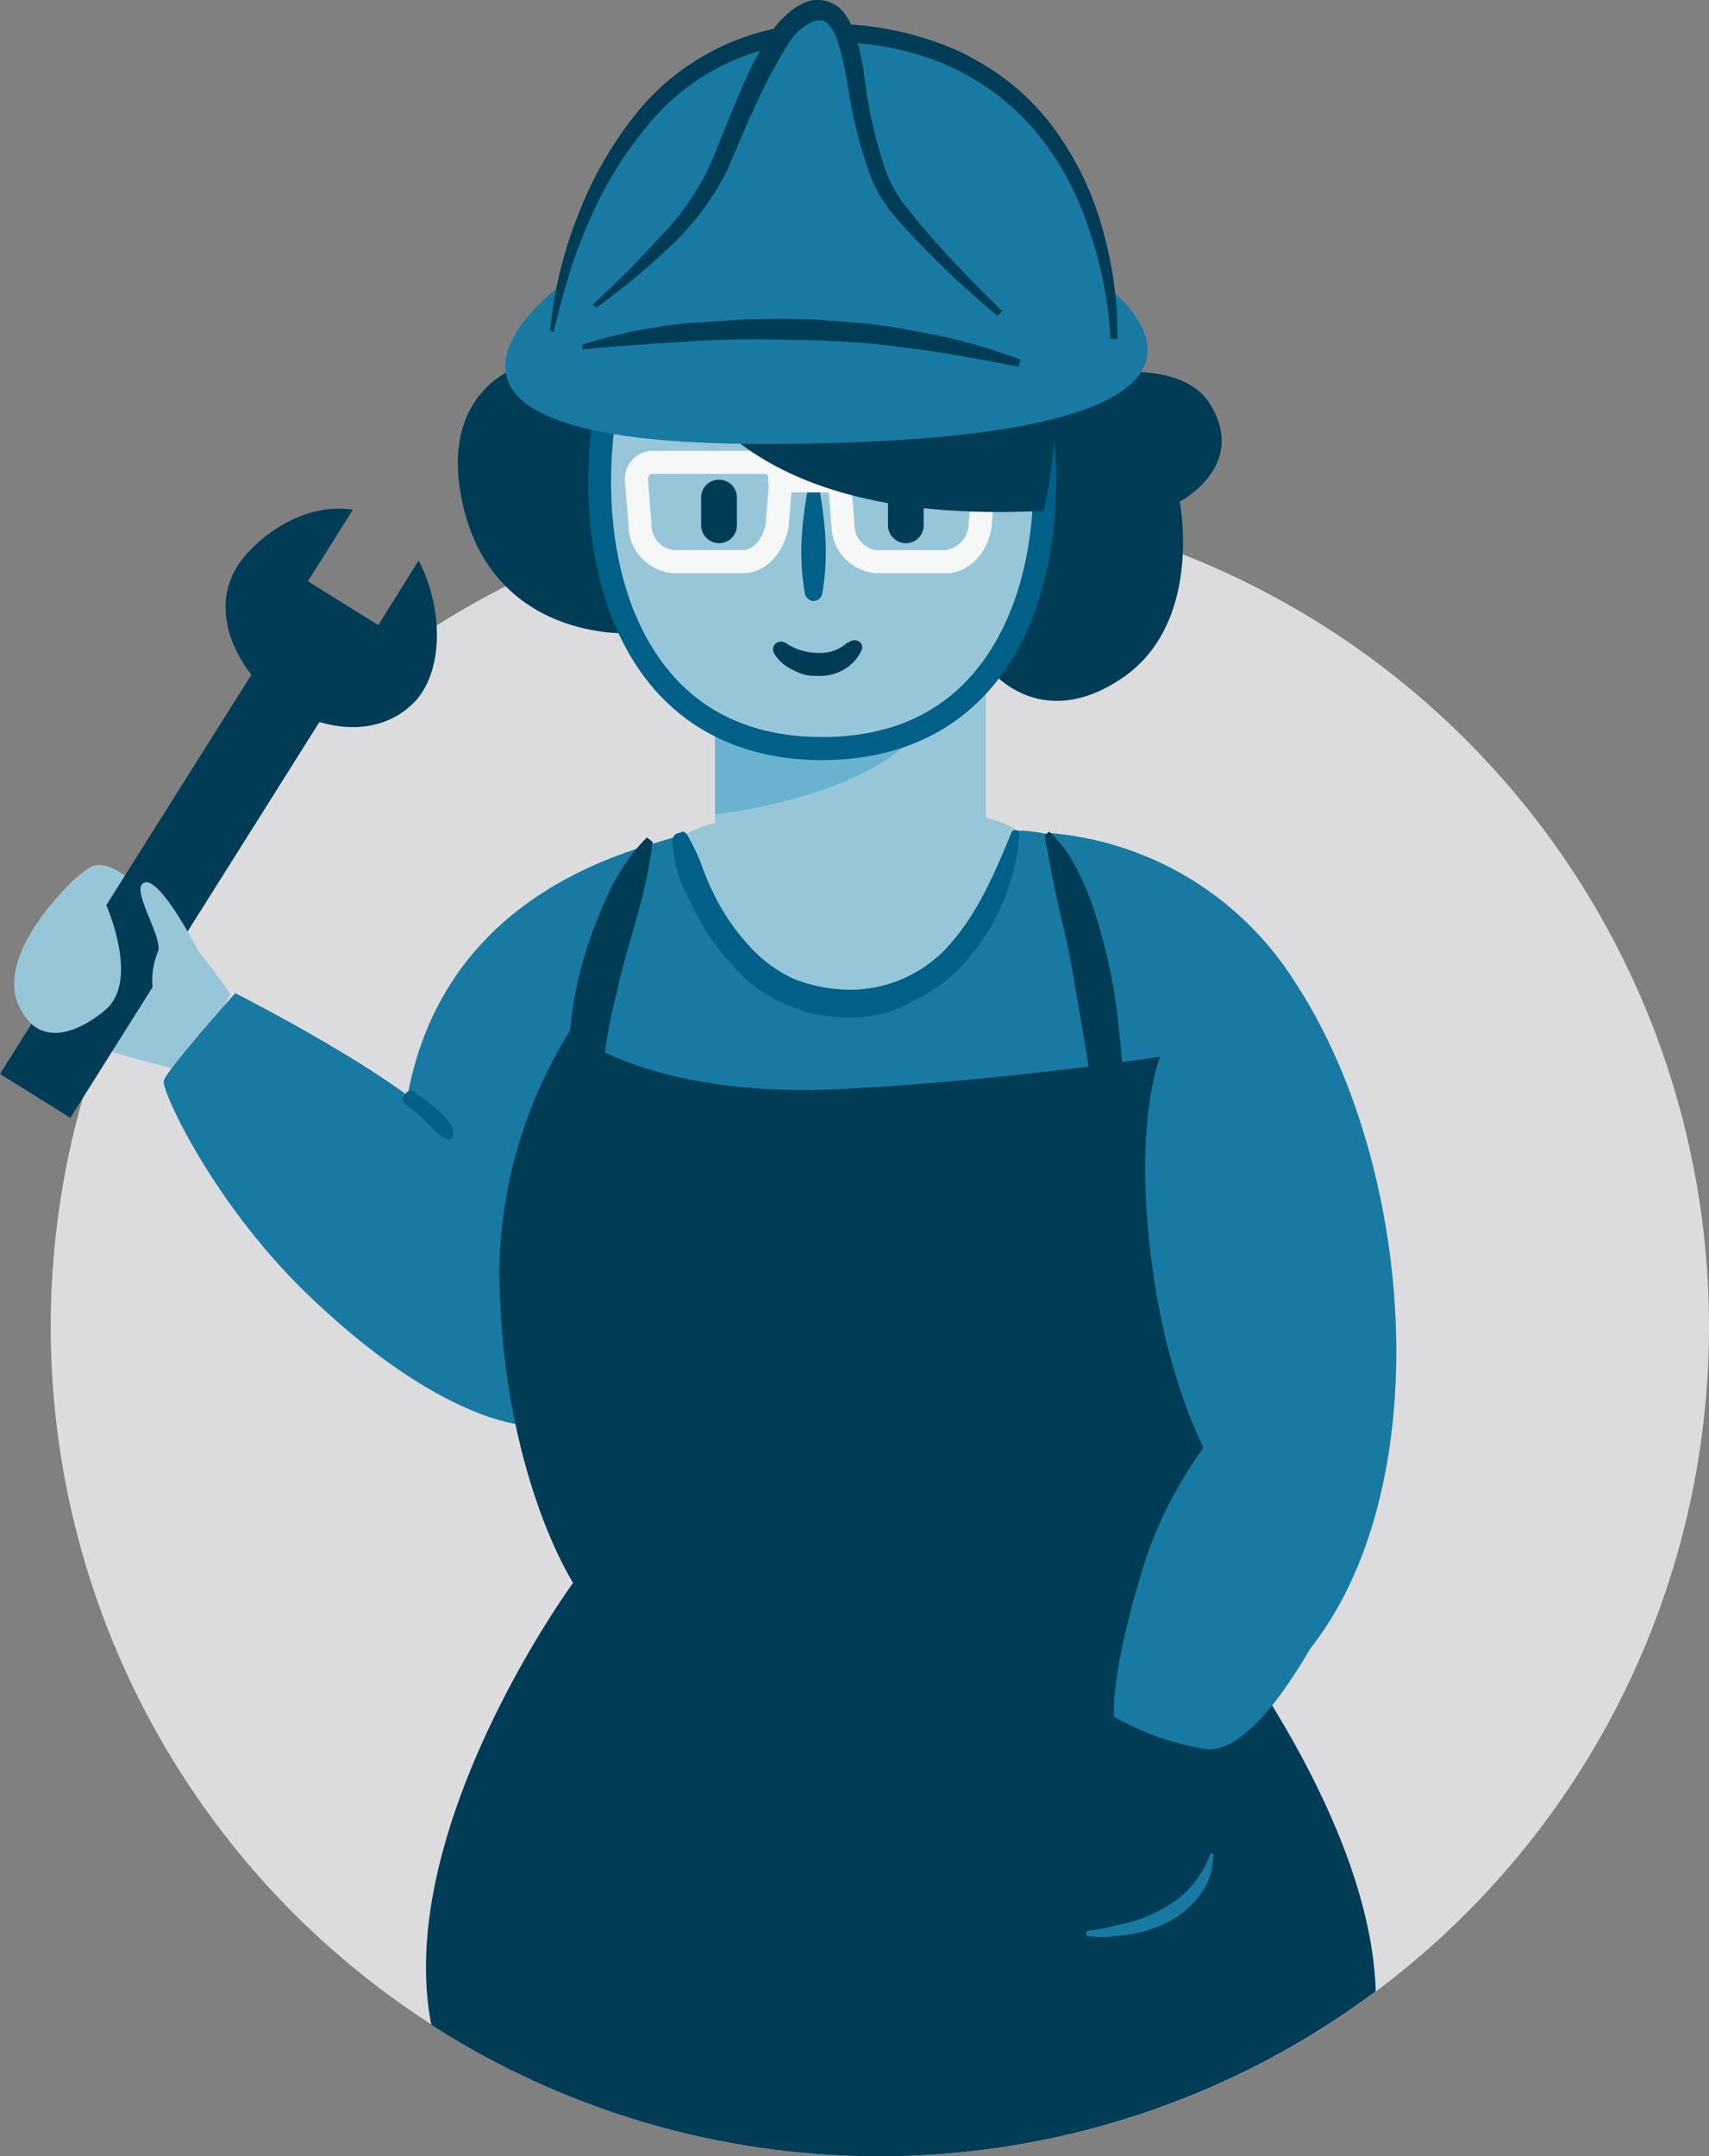
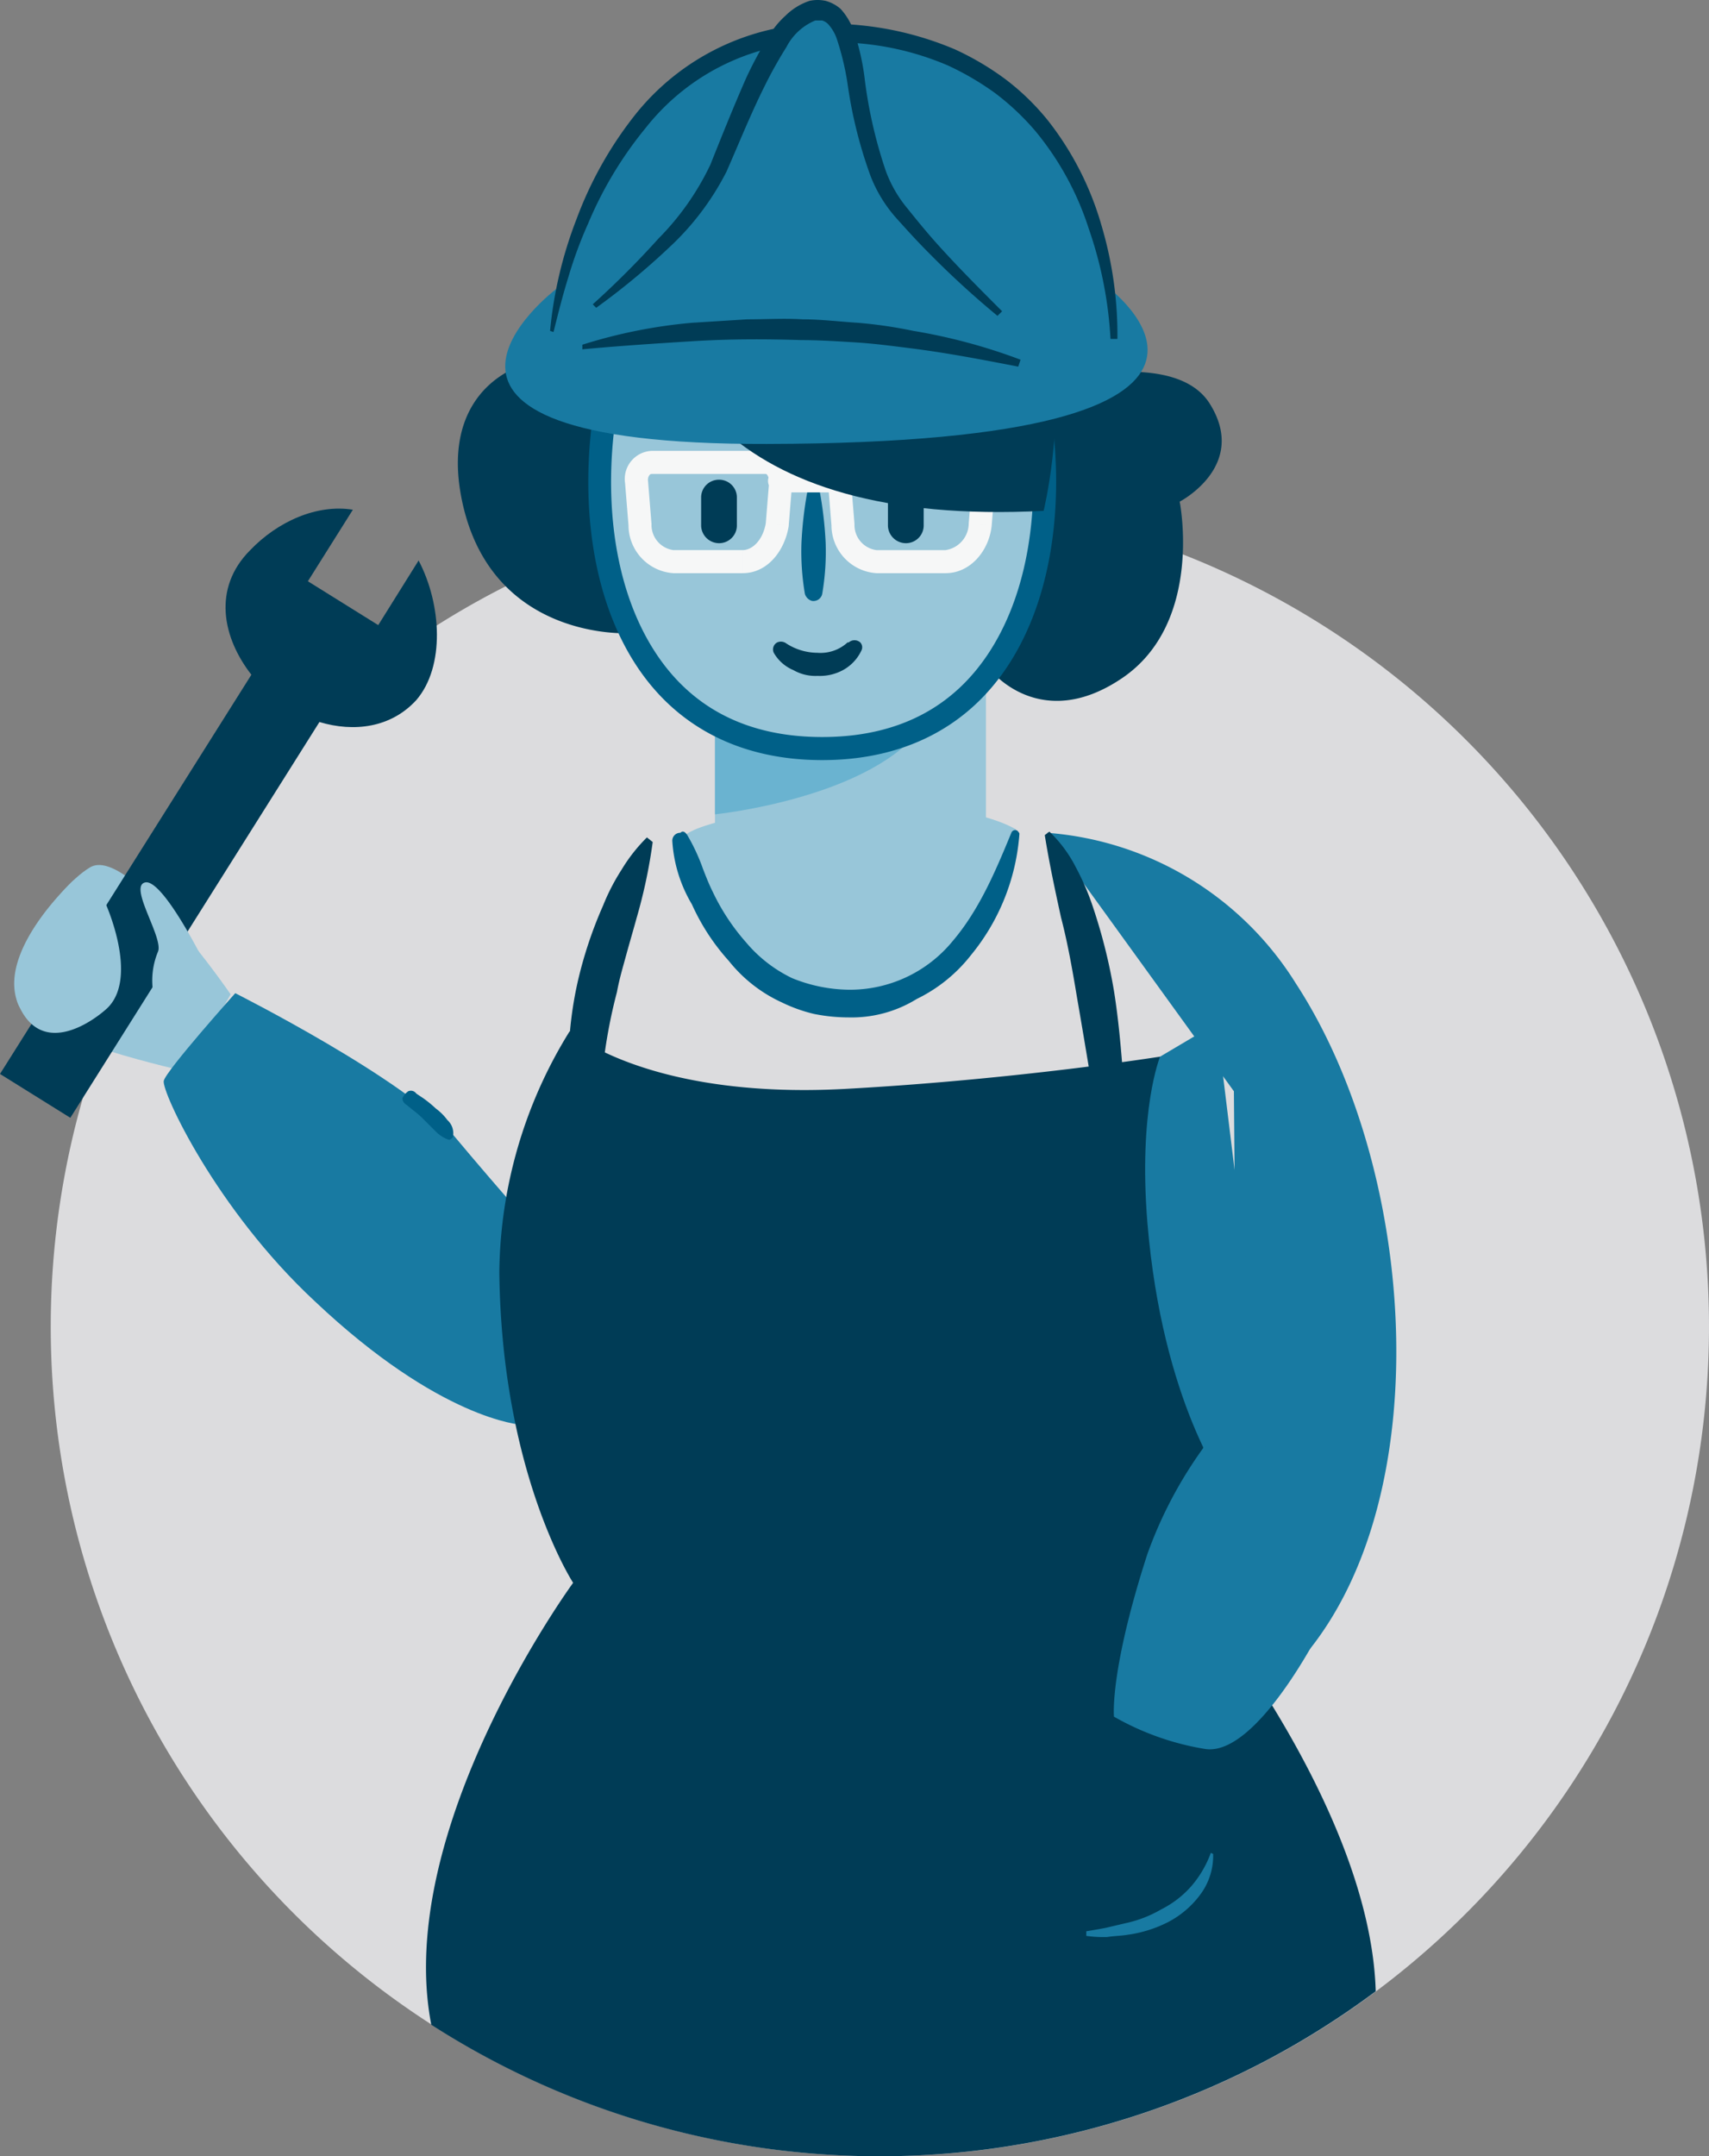
<svg xmlns="http://www.w3.org/2000/svg" viewBox="0 0 148.2 186.875">
  <rect x="0" y="0" width="148.2" height="186.875" fill="#808080" stroke="none" />
  <defs>
    <style>.a{fill:none;}.b{clip-path:url(#a);}.c{fill:#dcdcde;}.d{fill:#187aa2;}.e{fill:#98c6d9;}.f{fill:#003c56;}.g{fill:#6ab3d0;}.h{fill:#006088;}.i{fill:#f6f7f7;}</style>
    <clipPath id="a" transform="translate(0 0)">
      <rect class="a" width="148.2" height="186.88" />
    </clipPath>
  </defs>
  <title>woocommerce-store-creation</title>
  <g class="b">
    <path class="c" d="M76.3,186.875a71.9,71.9,0,1,0-71.9-71.9A71.9,71.9,0,0,0,76.3,186.875Z" transform="translate(0 0)" />
    <path class="d" d="M107,94.575l.3,36,6.2-.9s-8.8-11.3-19.1-12.2a113.28,113.28,0,0,1-18-3s-9.2,9.3-8.4,13.1c.9,3.9,28.8,29.1,41.5,19.4,15.6-12,14.3-44.2,2.9-61.7a27.854,27.854,0,0,0-21.6-13.1Z" transform="translate(0 0)" />
-     <path class="d" d="M35.7,108.575s-7.3-26.8,20.4-35.3c24.4-7.5,24.9-1.4,32-1.3,11.1.1,20.3,14.4,22.3,32.2,3.4,29.6-4.6,49.2-4.6,49.2l-6.7-12.6s-27.6-8.2-30.1-15.2,8.3-22.3,8.3-22.3Z" transform="translate(0 0)" />
    <path class="e" d="M20,86.175s-8.9-13-12.2-11-7.5,9-6.2,11.9,14.6,5.8,14.6,5.8Z" transform="translate(0 0)" />
    <path class="f" d="M36.3,48.575l-3.5,5.6-6.1-3.8,3.9-6.2c-3.1-.5-6.5,1-8.9,3.5-3.3,3.3-2.4,7.6.1,10.8L0,93.075l6.1,3.8,21.6-34.3c3,.9,6.2.5,8.4-1.9,2.5-2.9,2.2-8.3.2-12.1Z" transform="translate(0 0)" />
    <path class="e" d="M1.6,87.075c-2-4.6,4.8-10.8,4.8-10.8l2.7,1.9s3,6.5.2,9.2C8,88.575,3.6,91.675,1.6,87.075Zm12.1-4.6a6.531,6.531,0,0,0,0,5l3.9-4.3s-3.5-7-5-6.7c-.842.169-.234,1.661.373,3.151C13.446,80.788,13.919,81.949,13.7,82.475Z" transform="translate(0 0)" />
    <path class="d" d="M47.1,107.375s-3.6-4-7.7-8.9-19-12.4-19-12.4-6,6.7-6.2,7.6,4.5,11.1,13.1,19.1c10.9,10.3,17.9,10.7,17.9,10.7Z" transform="translate(0 0)" />
    <path class="f" d="M40,43.075c2.4,12.5,14.5,11.8,14.5,11.8s8.9-16.8,2.4-21.6S37.6,30.575,40,43.075Zm45.9,15s4.3,5.5,11.4.7,5-15.3,5-15.3,6-3.1,2.6-8.5-16.3-1.2-16.3-1.2Zm18.9,61.8c.1-11.1-4.2-28.3-4.2-28.3s-12.6,2-27.4,2.8c-17.1.9-23.8-5-23.8-5a40.269,40.269,0,0,0-6.1,20.9c.2,17.4,6.4,26.9,6.4,26.9s-15.6,21.3-12.3,38.3a71.926,71.926,0,0,0,81.9-2.9c-.5-16.8-17.2-36.3-17.2-36.3S104.7,127.375,104.8,119.875Z" transform="translate(0 0)" />
    <path class="e" d="M59,72.975c0-2.5,21.8-5.2,29.1-1.1,0,0-4.4,14.4-15.1,15C73,86.975,58.9,81.875,59,72.975Z" transform="translate(0 0)" />
    <path class="e" d="M62,55.275H85.5v24H62Z" transform="translate(0 0)" />
    <path class="e" d="M87.4,26.275c6.1,13.2,4.8,38.6-16.1,38.6s-22.2-25.4-16.1-38.6" transform="translate(0 0)" />
    <path class="g" d="M62,63.475v7.1s12.8-1.3,17.7-7.2l-8.2,1.5Z" transform="translate(0 0)" />
    <path class="h" d="M71.3,65.875c-7.115,0-12.733-2.904-16.247-8.398-5.796-9.065-4.718-23.057-.76-31.621a1,1,0,0,1,1.815.839c-3.735,8.082-4.783,21.24.63,29.705C59.91,61.36,64.81,63.875,71.3,63.875s11.39-2.515,14.562-7.476c5.413-8.465,4.365-21.622.63-29.705a1,1,0,0,1,1.816-.839c3.957,8.564,5.035,22.557-.762,31.621C84.033,62.971,78.415,65.875,71.3,65.875Z" transform="translate(0 0)" />
    <path class="h" d="M71.3,51.475a.779.779,0,0,1-.9.6.902.902,0,0,1-.6-.6,21.717,21.717,0,0,1-.3-4.4,32.93,32.93,0,0,1,.5-4.4.548.548,0,0,1,.6-.4c.3.1.5.2.5.4a32.93,32.93,0,0,1,.5,4.4h0A21.717,21.717,0,0,1,71.3,51.475Zm11.3,30.1c2.3-2.7,3.7-6,5.1-9.4a.365.365,0,0,1,.5-.2c.1.1.2.2.2.3a18.658,18.658,0,0,1-4.2,10.5,13.385,13.385,0,0,1-4.7,3.8,10.733,10.733,0,0,1-5.9,1.6,15.263,15.263,0,0,1-3-.3,13.315,13.315,0,0,1-2.8-1h0a12.521,12.521,0,0,1-4.6-3.6,18.77,18.77,0,0,1-3.2-4.9,12.193,12.193,0,0,1-1.7-5.5.683.683,0,0,1,.7-.7c.2-.2.4-.1.6.2a16.742,16.742,0,0,1,1.354,2.909c.261.671.52,1.339.846,1.991a18.641,18.641,0,0,0,2.9,4.4,12.003,12.003,0,0,0,4,3.1,13.394,13.394,0,0,0,4.9,1A11.512,11.512,0,0,0,82.6,81.575Z" transform="translate(0 0)" />
    <path class="f" d="M60.8,45.575a1.56,1.56,0,0,0,1.6,1.5,1.538,1.538,0,0,0,1.5-1.5v-2.5a1.538,1.538,0,0,0-1.5-1.5h-.1a1.538,1.538,0,0,0-1.5,1.5Zm16.2,0a1.56,1.56,0,0,0,1.6,1.5,1.538,1.538,0,0,0,1.5-1.5v-2.5a1.538,1.538,0,0,0-1.5-1.5h-.1a1.538,1.538,0,0,0-1.5,1.5Z" transform="translate(0 0)" />
    <path class="f" d="M77.5,34.675a3.405,3.405,0,0,0-2,.8c-.2.2-.3.4-.2.5,0,.4.3.6.7.6h1.6a7.569,7.569,0,0,1,1.5.1,11.465,11.465,0,0,1,2.8.8H82a.616.616,0,0,0,.7-.1.633.633,0,0,0,.1-.9,4.813,4.813,0,0,0-1.6-1.2,12.09,12.09,0,0,0-1.8-.5A6.079,6.079,0,0,0,77.5,34.675Zm-13.9,1.9H62.3c-.25,0-.5.025-.75.05s-.5.05-.75.05a8.289,8.289,0,0,0-2.8.8h-.1a.687.687,0,0,1-.9-.3.616.616,0,0,1,.1-.7,3.11,3.11,0,0,1,1.6-1.2,6.07,6.07,0,0,1,1.8-.5,11.483,11.483,0,0,1,1.9-.1l.058.01a3.59,3.59,0,0,1,1.942.79.633.633,0,0,1,.1.9c-.1.2-.3.2-.5.2Zm4.6,19.2a5.029,5.029,0,0,0,2.7.8,3.464,3.464,0,0,0,2.6-.9h.1a.76.76,0,0,1,1,0,.616.616,0,0,1,.1.7,3.748,3.748,0,0,1-1.6,1.7,4.193,4.193,0,0,1-2.2.5,3.845,3.845,0,0,1-2.1-.5,3.53,3.53,0,0,1-1.7-1.5.687.687,0,0,1,.3-.9A.783.783,0,0,1,68.2,55.775Z" transform="translate(0 0)" />
    <path class="i" d="M55.5,45.475l.999-.056-.002-.025Zm-.3-3.7.997-.081-.003-.03Zm12.5,0,.997.081q.003-.04.003-.081Zm-.3,3.7.986.164c.005-.028.008-.056.01-.084Zm5.7,0,.999-.056-.002-.025Zm-.3-3.7.997-.081-.003-.03Zm12.5,0,.997.081q.003-.04.003-.081Zm-.3,3.7.994.11.003-.03Zm-17.4-4.8a1,1,0,0,0,0,2Zm5.1,2a1,1,0,0,0,0-2Zm-8.3,5h-6v2h6Zm-6,0a2.193,2.193,0,0,1-1.901-2.256l-1.997.111A4.173,4.173,0,0,0,58.4,49.675Zm-1.903-2.281-.3-3.7-1.993.162.3,3.7Zm-.303-3.73a.665.665,0,0,1,.115-.472A.242.242,0,0,1,56.5,41.075v-2a2.44,2.44,0,0,0-2.294,2.81Zm.306-.59h9.9v-2H56.5Zm9.9,0c.026,0,.069,0,.139.097a1.063,1.063,0,0,1,.162.603h2a3.047,3.047,0,0,0-.538-1.772A2.15,2.15,0,0,0,66.4,39.075Zm.303.619-.3,3.7,1.993.162.3-3.7Zm-.29,3.616C66.154,46.865,65.205,47.675,64.4,47.675v2c2.195,0,3.646-1.99,3.986-4.036ZM82,47.675H76v2h6Zm-6,0a2.193,2.193,0,0,1-1.901-2.256l-1.997.111A4.173,4.173,0,0,0,76,49.675Zm-1.903-2.281-.3-3.7-1.993.162.3,3.7Zm-.303-3.73a.665.665,0,0,1,.115-.472A.242.242,0,0,1,74.1,41.075v-2a2.44,2.44,0,0,0-2.294,2.81Zm.306-.59H84v-2H74.1Zm9.9,0c.026,0,.069,0,.139.097a1.063,1.063,0,0,1,.162.603h2a3.047,3.047,0,0,0-.538-1.772A2.15,2.15,0,0,0,84,39.075Zm.303.619-.3,3.7,1.993.162.3-3.7Zm-.297,3.67A2.359,2.359,0,0,1,82,47.675v2c2.161,0,3.756-1.949,3.994-4.09ZM67.6,42.675h5.1v-2H67.6Zm5.1-2H67.6v2h5.1Z" transform="translate(0 0)" />
    <path class="f" d="M54.8,18.975c1,13.2,7.8,26.7,35.7,25.3,0,0,7-28.4-14.8-29.4" transform="translate(0 0)" />
    <path class="d" d="M48.2,25.075s-17.8,13.5,18.3,13.4c48.4-.1,29.3-13.8,29.3-13.8Z" transform="translate(0 0)" />
    <path class="d" d="M47.9,28.675s3.4-26.7,24.8-25.9c24.3.9,23.9,26.5,23.9,26.5" transform="translate(0 0)" />
    <path class="f" d="M47.7,28.675a36.107,36.107,0,0,1,2.3-9.7,33.039,33.039,0,0,1,4.9-8.8,21.011,21.011,0,0,1,18-8.1,27.958,27.958,0,0,1,9.9,2.2,24.251,24.251,0,0,1,4.4,2.6,21.019,21.019,0,0,1,3.7,3.6,26.516,26.516,0,0,1,4.6,9,33.374,33.374,0,0,1,1.4,9.9h-.6a34.808,34.808,0,0,0-1.9-9.6,25.423,25.423,0,0,0-4.6-8.4,22.018,22.018,0,0,0-3.5-3.3,24.37,24.37,0,0,0-4.1-2.4,24.726,24.726,0,0,0-9.4-2,19.581,19.581,0,0,0-16.8,7.4,33.356,33.356,0,0,0-5,8.3,36.109,36.109,0,0,0-1.7,4.6c-.5,1.6-.9,3.2-1.3,4.8Z" transform="translate(0 0)" />
    <path class="d" d="M51.5,26.475s8.3-6.4,10.6-11.6,5.3-14.4,9.1-14,2.3,11.5,6.5,17a96.039,96.039,0,0,0,8.9,9.3" transform="translate(0 0)" />
    <path class="f" d="M51.4,26.375a76.632,76.632,0,0,0,5.7-5.7,23.23,23.23,0,0,0,4.5-6.4c1-2.5,2-5,3.1-7.5a33.54,33.54,0,0,1,2-3.7,7.456,7.456,0,0,1,1.4-1.7,5.388,5.388,0,0,1,2.1-1.3,3.295,3.295,0,0,1,1.4,0,3.293,3.293,0,0,1,1.3.7,5.659,5.659,0,0,1,1.2,2.1,20.096,20.096,0,0,1,.9,4.1,40.235,40.235,0,0,0,1.8,7.8,10.91,10.91,0,0,0,1.9,3.3c.8,1,1.7,2.1,2.6,3.1,1.8,2,3.7,3.9,5.6,5.8l-.4.4a78.204,78.204,0,0,1-6-5.5c-1-1-1.9-2-2.8-3a12.013,12.013,0,0,1-2.2-3.6,39.043,39.043,0,0,1-2-8,23.392,23.392,0,0,0-.9-3.8,3.687,3.687,0,0,0-.8-1.4,1.332,1.332,0,0,0-.5-.3h-.6a4.924,4.924,0,0,0-2.5,2.3,37.184,37.184,0,0,0-1.9,3.4c-1.2,2.4-2.2,4.9-3.3,7.4a23.484,23.484,0,0,1-5,6.6,62.081,62.081,0,0,1-6.3,5.2Z" transform="translate(0 0)" />
    <path class="f" d="M50.5,29.875a44.446,44.446,0,0,1,9.5-1.9l4.8-.3c1.6,0,3.2-.1,4.8,0,1.6,0,3.2.2,4.8.3a39.668,39.668,0,0,1,4.8.7,49.082,49.082,0,0,1,9.3,2.5l-.2.6c-3.1-.6-6.2-1.2-9.4-1.6-1.6-.2-3.1-.4-4.7-.5s-3.2-.2-4.7-.2c-3.2-.1-6.3-.1-9.5.1s-6.3.4-9.5.7Z" transform="translate(0 0)" />
    <path class="d" d="M105.2,160.675a5.604,5.604,0,0,1-1.1,3.5,8.143,8.143,0,0,1-2.8,2.4,10.978,10.978,0,0,1-3.5,1.1c-.6.1-1.2.1-1.8.2a10.868,10.868,0,0,1-1.8-.1v-.4c.6-.1,1.2-.2,1.7-.3l1.7-.4a10.528,10.528,0,0,0,3.1-1.2,8.603,8.603,0,0,0,2.6-2,9.247,9.247,0,0,0,1.7-2.9Z" transform="translate(0 0)" />
    <path class="f" d="M56.6,72.975a45.35,45.35,0,0,1-1.4,6.6c-.3,1.1-.6,2.1-.9,3.2s-.6,2.1-.8,3.2a45.17,45.17,0,0,0-1.2,6.4,33.922,33.922,0,0,0-.3,6.4l-1.2.3a15.219,15.219,0,0,1-1.5-7,32.659,32.659,0,0,1,.8-7,36.523,36.523,0,0,1,2.2-6.6,18.185,18.185,0,0,1,1.6-3.1,14.248,14.248,0,0,1,2.2-2.8Z" transform="translate(0 0)" />
    <path class="f" d="M91,72.075a11.357,11.357,0,0,1,2.3,3.1,21.694,21.694,0,0,1,1.5,3.5,47.381,47.381,0,0,1,1.8,7.2c.4,2.5.6,4.9.8,7.4a36.69,36.69,0,0,1-.3,7.4l-1.1.1a23.255,23.255,0,0,1-.8-3.6l-.6-3.6c-.4-2.4-.8-4.8-1.2-7.1-.4-2.4-.8-4.7-1.4-7-.5-2.3-1-4.6-1.4-7.1Z" transform="translate(0 0)" />
    <path class="d" d="M100.6,91.575s-1.9,4.6-1.1,14.4c1.3,15.6,6.8,22.9,6.8,22.9l2.4-14.1-3.2-26.1Z" transform="translate(0 0)" />
    <path class="d" d="M99.5,134.675c-3.3,10.2-2.9,14.1-2.9,14.1a23.527,23.527,0,0,0,7.9,2.8c4.5.7,10.1-10.5,10.1-10.5l-6.3-20.2A36.964,36.964,0,0,0,99.5,134.675Z" transform="translate(0 0)" />
    <path class="h" d="M39.3,98.375a1.536,1.536,0,0,0-.5-1.3,4.741,4.741,0,0,0-1-1,10.627,10.627,0,0,0-1.1-.9l-.6-.4a.574.574,0,0,0-.7-.2,1.47,1.47,0,0,0-.5.6v.1c.1.4.3.4.5.6l.5.4a9.016,9.016,0,0,1,1,.9l.9.9a2.979,2.979,0,0,0,1.1.7H39c.2-.1.3-.2.3-.4Z" transform="translate(0 0)" />
  </g>
</svg>